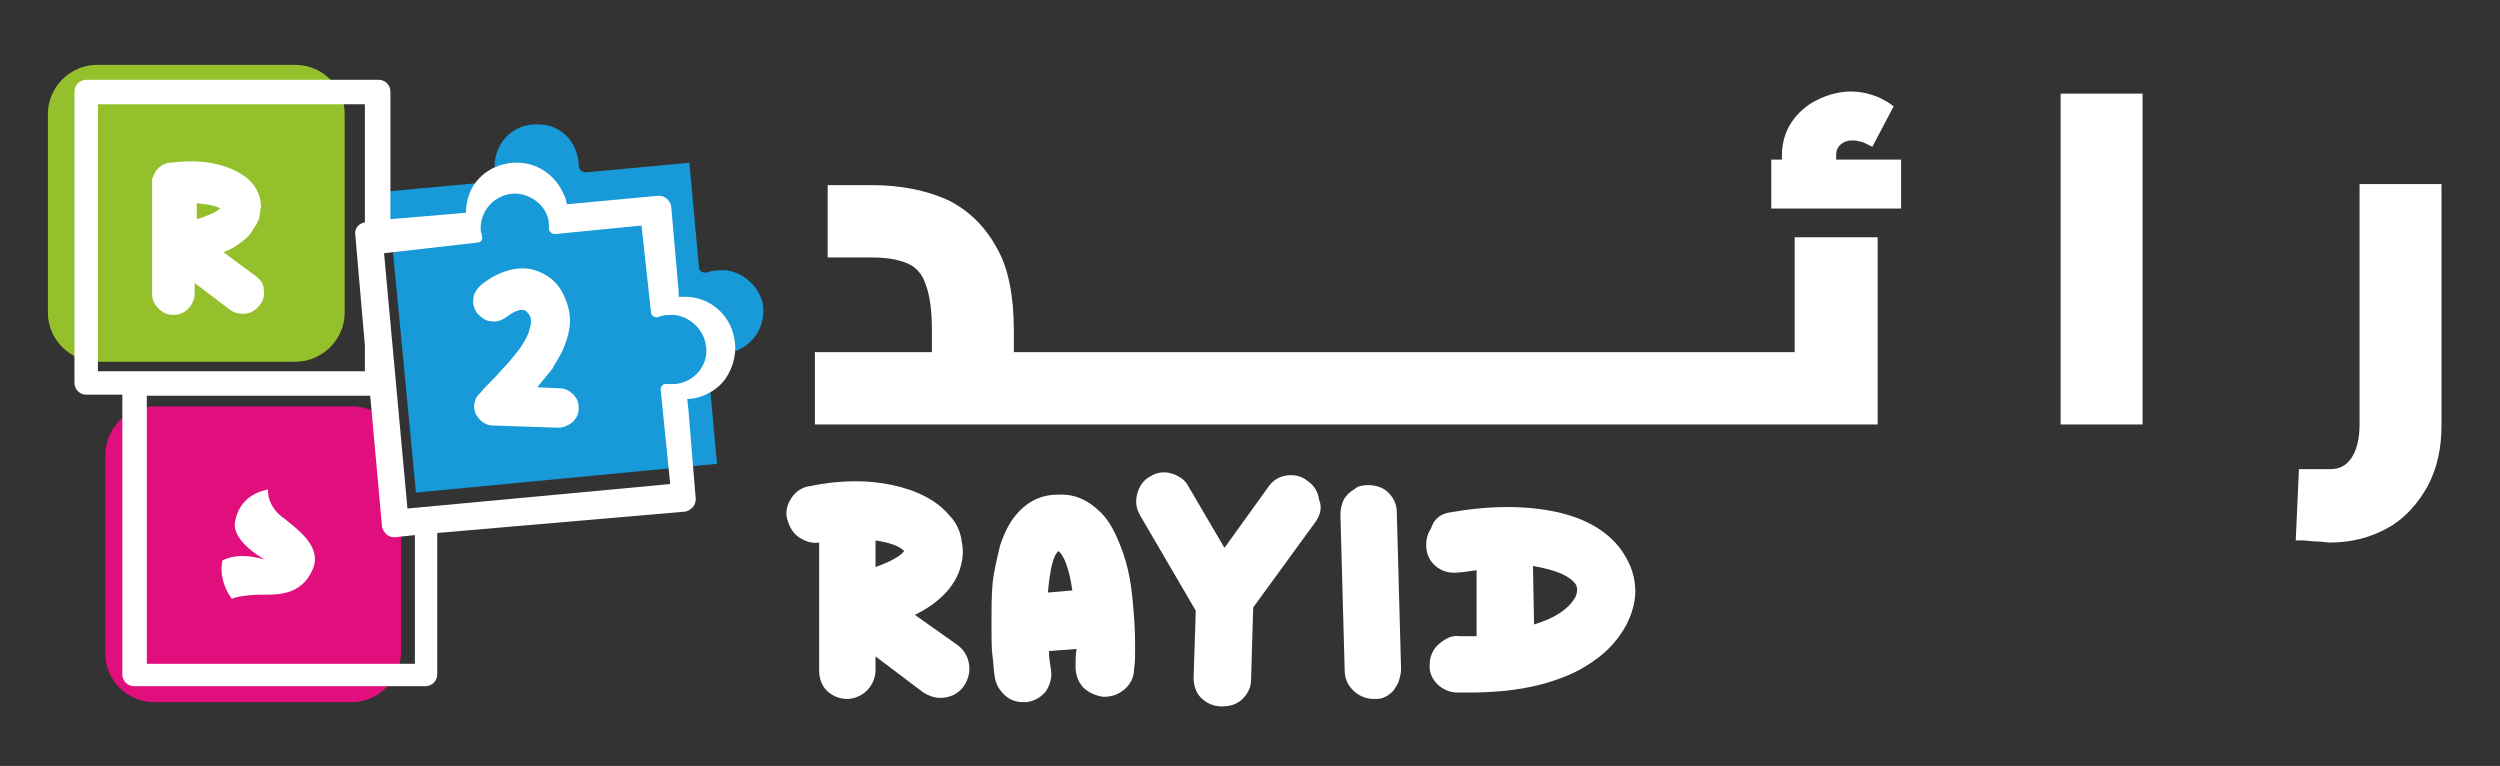
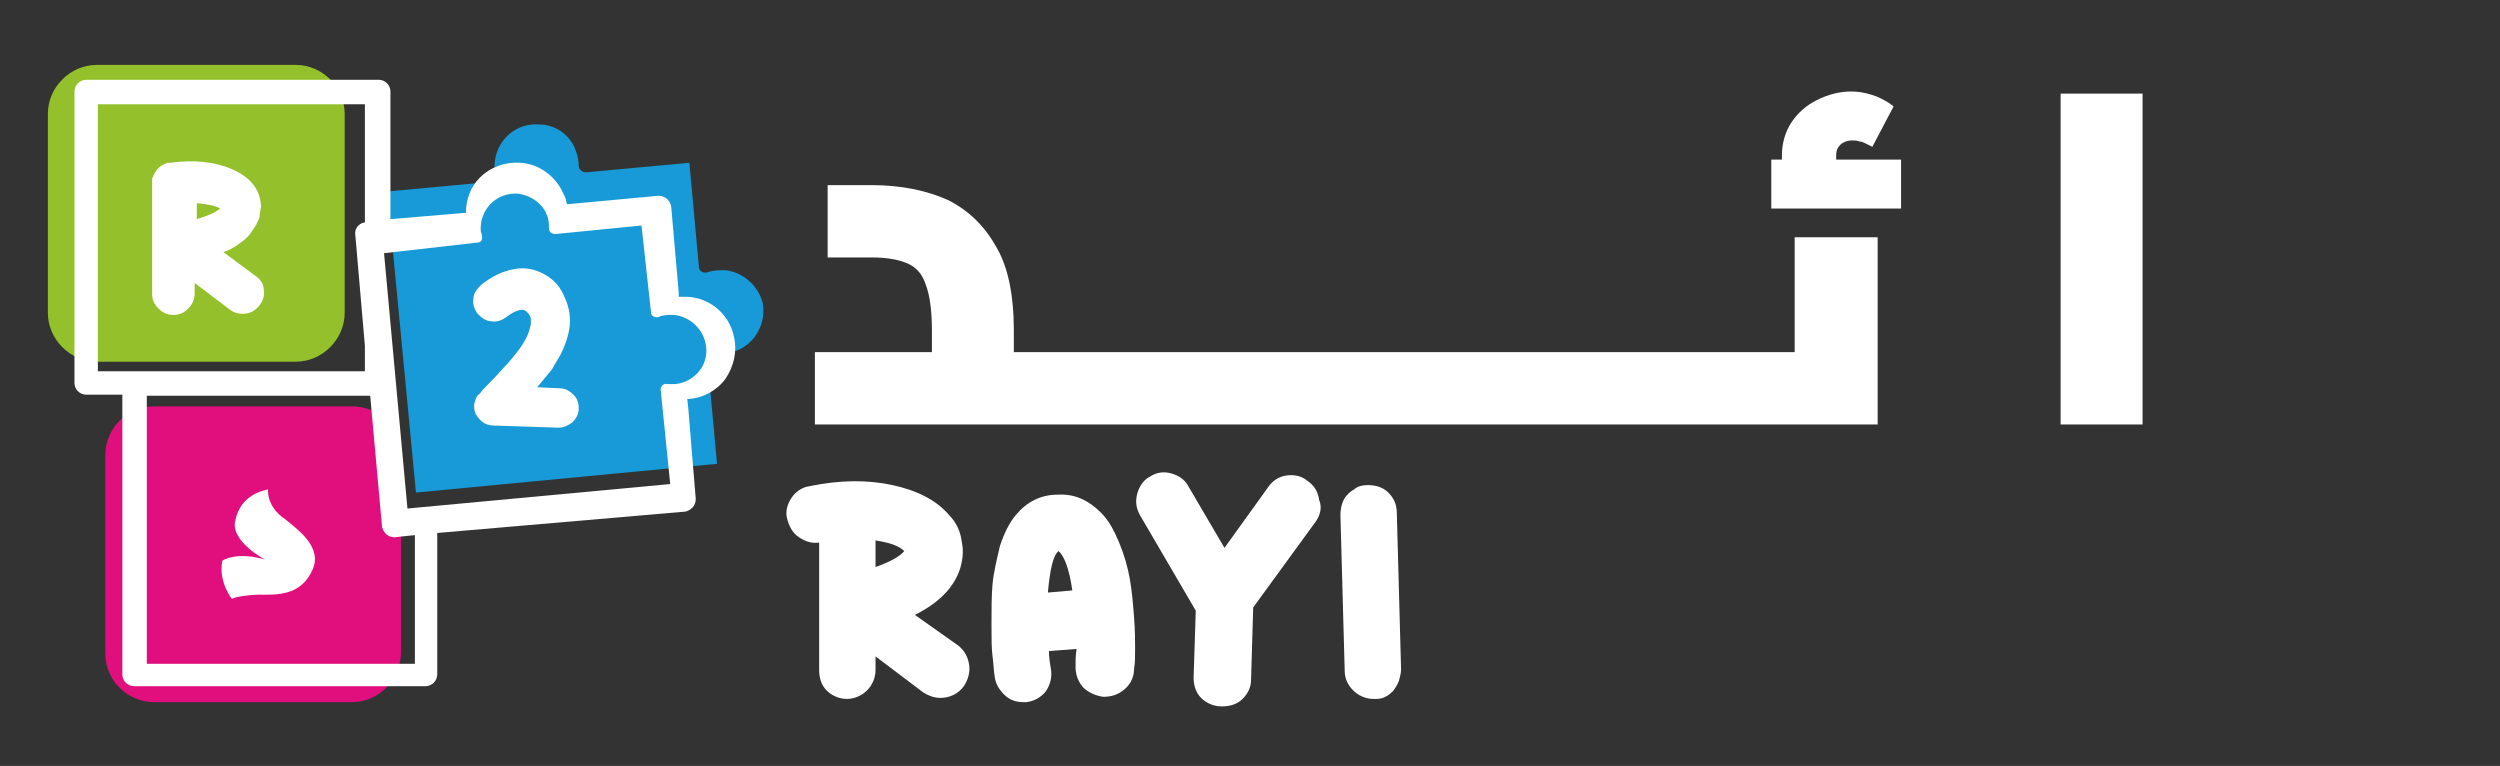
<svg xmlns="http://www.w3.org/2000/svg" version="1.1" id="Layer_1" x="0px" y="0px" viewBox="0 0 235 72" style="enable-background:new 0 0 235 72;" xml:space="preserve">
  <rect x="0" y="0" width="235" height="72" fill="#333333" stroke="none" />
  <style type="text/css">
	.st0{fill:#FFFFFF;}
	.st1{fill:#179AD7;}
	.st2{fill:#93C02B;}
	.st3{fill:#E10F7E;}
</style>
  <g>
    <g>
      <path class="st0" d="M168.7,33.1h-3.2h-1.2h-69v-2.1c0-3.1-0.5-5.8-1.6-7.7c-1.1-2-2.6-3.5-4.6-4.5c-2-0.9-4.4-1.4-7.2-1.4h-4.1    v6.8h4.1c1.5,0,2.6,0.2,3.5,0.6c0.8,0.4,1.3,1,1.6,1.9c0.4,1,0.6,2.5,0.6,4.3v2.1h-11v6.8h87.8h1.2h10.9V22.3h-7.8V33.1z" />
      <path class="st0" d="M172.6,14.6c0-0.4,0.1-0.7,0.4-1c0.2-0.2,0.6-0.4,1.1-0.4c0.2,0,0.4,0,0.7,0.1c0.2,0,0.4,0.1,0.6,0.2l0.6,0.3    L178,10l-0.4-0.3c-0.5-0.3-1-0.6-1.7-0.8c-0.6-0.2-1.3-0.3-1.9-0.3c-1.1,0-2.2,0.3-3.2,0.8c-1,0.5-1.8,1.2-2.4,2.1    c-0.6,0.9-0.9,2-0.9,3.1c0,0.1,0,0.3,0,0.4h-1v4.6h12.2v-4.6h-6.1C172.6,14.9,172.6,14.8,172.6,14.6z" />
      <rect x="193.7" y="8.8" class="st0" width="7.7" height="31.1" />
-       <path class="st0" d="M221.8,17.3v22.6c0,1.4-0.3,2.5-0.8,3.2c-0.5,0.7-1.1,1-2,1c-0.2,0-0.5,0-0.9,0c-0.4,0-0.9,0-1.4,0h-0.6    l-0.3,6.7l0.6,0c0.5,0,0.9,0.1,1.4,0.1c0.5,0,0.9,0.1,1.2,0.1c2.1,0,3.9-0.5,5.5-1.4c1.6-0.9,2.8-2.3,3.7-3.9    c0.9-1.7,1.3-3.6,1.3-5.7V17.3H221.8z" />
    </g>
    <g>
      <g id="KIDS_OFFERS_LOGO_00000031187744334047913940000013984264969904079266_">
        <path class="st1" d="M68.2,25.4c-0.6,0-1.2,0-1.7,0.2c-0.4,0.1-0.8-0.1-0.8-0.5l-0.9-9.8l-9.7,0.9c-0.4,0-0.7-0.3-0.7-0.6     c0-0.5-0.1-1-0.3-1.5c-0.5-1.4-1.9-2.4-3.4-2.4c-2.5-0.2-4.4,1.9-4.2,4.3c0,0.1,0,0.3,0.1,0.4c0.1,0.4-0.2,0.7-0.5,0.7l-9.7,0.9     l2.7,28.3l28.3-2.7l-0.9-9.8c0-0.4,0.3-0.7,0.7-0.6c0.3,0.1,0.7,0.1,1,0c2.3-0.2,3.9-2.4,3.5-4.7C71.3,26.9,69.9,25.6,68.2,25.4z     " />
      </g>
      <g id="CUSTOM-group_00000044869807722435198540000012293381482018510238_">
        <g>
          <path class="st2" d="M27.8,34L9.1,34c-2.5,0-4.6-2.1-4.6-4.6l0-18.7c0-2.5,2.1-4.6,4.6-4.6l18.7,0c2.5,0,4.6,2.1,4.6,4.6l0,18.7      C32.4,31.9,30.3,34,27.8,34z" />
          <path class="st3" d="M33.1,66l-18.6,0c-2.5,0-4.6-2-4.6-4.6l0-18.6c0-2.5,2-4.6,4.6-4.6l18.6,0c2.5,0,4.6,2,4.6,4.6l0,18.6      C37.6,63.9,35.6,66,33.1,66z" />
        </g>
      </g>
      <path class="st0" d="M69,31.7c-0.4-2.1-2.2-3.7-4.4-3.8h0c-0.3,0-0.6,0-0.8,0l0-0.4l-0.7-8c0-0.3-0.2-0.6-0.4-0.8    c-0.2-0.2-0.5-0.3-0.8-0.3l-8.6,0.8c-0.1-0.3-0.1-0.6-0.3-0.9c-0.7-1.7-2.3-2.9-4.1-3c-1.4-0.1-2.8,0.4-3.8,1.4    c-0.9,0.9-1.3,2.1-1.3,3.3l-7.1,0.6v-12c0-0.6-0.5-1.1-1.1-1.1H8.1c-0.6,0-1.1,0.5-1.1,1.1v27.4c0,0.6,0.5,1.1,1.1,1.1h3.4v26.3    c0,0.6,0.5,1.1,1.1,1.1h27.4c0.6,0,1.1-0.5,1.1-1.1V50.1l23.2-2c0.3,0,0.6-0.2,0.8-0.4c0.2-0.2,0.3-0.5,0.3-0.8l-0.7-8.5l-0.1-0.9    c0.1,0,0.2,0,0.2,0c1.3-0.1,2.6-0.8,3.4-1.9C69,34.4,69.3,33,69,31.7z M9.2,34.9V9.8h25.1v11.1c-0.6,0.1-1,0.6-0.9,1.2l0.9,10.4    v2.4H9.2z M38.9,62.4H13.8V37.2h21l1.1,12.2c0,0.3,0.2,0.6,0.4,0.8c0.2,0.2,0.5,0.3,0.7,0.3c0,0,0.1,0,0.1,0l1.9-0.2V62.4z     M63.5,36.1c-0.3,0-0.6,0-0.8,0c-0.3-0.1-0.6,0.2-0.6,0.5l0.9,8.9l-24.7,2.3l-2.2-24l8.8-1c0.3,0,0.5-0.3,0.4-0.6    c0-0.1,0-0.2-0.1-0.4c-0.2-2,1.4-3.7,3.4-3.6c1.2,0.1,2.4,0.9,2.8,2c0.2,0.4,0.2,0.9,0.2,1.3c0,0.3,0.3,0.5,0.6,0.5l8.1-0.8    l0.9,8.2c0,0.3,0.4,0.5,0.7,0.4c0.4-0.2,0.9-0.2,1.4-0.2c1.4,0.1,2.7,1.2,3,2.6C66.8,34.1,65.4,35.9,63.5,36.1z" />
      <g>
        <path class="st0" d="M52.6,36.5c0.5,0,0.9,0.2,1.3,0.6c0.4,0.4,0.5,0.8,0.5,1.3c0,0.5-0.2,0.9-0.6,1.3c-0.4,0.3-0.8,0.5-1.3,0.5     c0,0-0.1,0-0.1,0l-6-0.2c-0.4,0-0.7-0.1-1-0.3c-0.3-0.2-0.5-0.5-0.7-0.8c-0.1-0.3-0.2-0.7-0.1-1c0.1-0.4,0.2-0.7,0.5-0.9     c0.2-0.3,0.6-0.7,1.1-1.2c0.6-0.6,1-1.1,1.3-1.4c0.3-0.3,0.7-0.8,1.1-1.3c0.4-0.5,0.7-1,0.9-1.4c0.2-0.4,0.3-0.8,0.4-1.2     c0-0.2,0-0.4,0-0.5c0-0.2-0.1-0.3-0.2-0.5c-0.1-0.1-0.2-0.2-0.3-0.3c-0.4-0.2-1,0-1.8,0.6c-0.4,0.3-0.9,0.5-1.4,0.4     c-0.5,0-0.9-0.3-1.3-0.7c-0.3-0.4-0.5-0.9-0.4-1.4c0-0.5,0.3-0.9,0.7-1.3c1-0.8,2-1.3,3.1-1.5c1.1-0.2,2,0,2.9,0.5     c0.9,0.5,1.5,1.2,1.9,2.2c0.4,0.9,0.6,1.9,0.4,3c-0.1,0.6-0.3,1.2-0.6,1.9c-0.3,0.7-0.7,1.2-1,1.8c-0.4,0.5-0.9,1.1-1.4,1.7     L52.6,36.5z" />
      </g>
      <g>
        <path class="st0" d="M24.1,26c0.4,0.3,0.7,0.7,0.7,1.3c0.1,0.5-0.1,1-0.4,1.4c-0.4,0.5-0.9,0.8-1.6,0.8c-0.4,0-0.8-0.1-1.2-0.4     l-3.3-2.5v1c0,0.5-0.2,1-0.6,1.4c-0.4,0.4-0.8,0.6-1.4,0.6s-1-0.2-1.4-0.6c-0.4-0.4-0.6-0.8-0.6-1.4V17.3v-0.1c0-0.1,0-0.1,0-0.2     c0-0.1,0-0.1,0-0.2c0,0,0-0.1,0.1-0.2c0-0.1,0-0.1,0.1-0.2c0,0,0-0.1,0.1-0.2c0-0.1,0.1-0.1,0.1-0.2c0,0,0.1-0.1,0.1-0.1     c0.1-0.1,0.1-0.1,0.1-0.1c0,0,0.1-0.1,0.1-0.1c0.1,0,0.1-0.1,0.1-0.1c0.1,0,0.1-0.1,0.2-0.1c0.1,0,0.1-0.1,0.2-0.1     c0,0,0.1,0,0.2-0.1c0.1,0,0.2,0,0.2,0c0,0,0.1,0,0.1,0c2.3-0.3,4.2-0.1,5.8,0.6c1.6,0.7,2.5,1.7,2.7,3.1c0,0.2,0.1,0.4,0,0.6     c0,0.2-0.1,0.5-0.1,0.7c0,0.3-0.2,0.5-0.3,0.8c-0.2,0.3-0.4,0.6-0.6,0.9c-0.2,0.3-0.6,0.6-1,0.9c-0.4,0.3-0.9,0.6-1.5,0.8     L24.1,26z M18.5,20.6c1-0.3,1.7-0.6,2.2-1c-0.5-0.3-1.3-0.4-2.2-0.5V20.6z" />
      </g>
    </g>
    <g>
      <path class="st0" d="M29.4,53.5c-1.1,2.6-3.5,2.4-5.2,2.4c-2,0.1-2.4,0.4-2.4,0.4s-1.3-1.6-0.9-3.6c0,0,1.3-0.9,4-0.1    c0,0-3.2-1.7-2.8-3.6c0.5-2.6,2.8-2.9,3.1-3c0,0-0.2,1.6,1.6,2.8C28,49.8,30.3,51.4,29.4,53.5z" />
    </g>
    <g>
      <path class="st0" d="M90.1,60.7c0.6,0.5,0.9,1.1,1,1.8c0.1,0.7-0.1,1.4-0.5,2c-0.5,0.7-1.3,1.1-2.2,1.1c-0.6,0-1.1-0.2-1.6-0.5    l-4.5-3.4V63c0,0.7-0.3,1.4-0.8,1.9c-0.5,0.5-1.2,0.8-1.9,0.8c-0.7,0-1.4-0.3-1.9-0.8C77.2,64.4,77,63.7,77,63V51    c-0.7,0.1-1.3-0.1-1.9-0.5c-0.6-0.4-0.9-1-1.1-1.7c-0.2-0.7,0-1.4,0.4-2c0.4-0.6,1-1,1.7-1.1c2.9-0.6,5.5-0.6,7.8-0.1    c2.3,0.5,4.1,1.4,5.3,2.8c0.7,0.7,1.1,1.6,1.2,2.5c0.2,0.9,0.1,1.8-0.2,2.7c-0.6,1.7-2,3.1-4.2,4.2L90.1,60.7z M82.3,53.3    c1.4-0.5,2.3-1,2.7-1.5c-0.5-0.5-1.4-0.8-2.7-1V53.3z" />
      <path class="st0" d="M99.4,46.5c1.6-0.1,2.9,0.5,4.1,1.7c0.7,0.7,1.2,1.6,1.7,2.8c0.5,1.2,0.8,2.3,1,3.4c0.2,1.1,0.3,2.3,0.4,3.6    c0.1,1.3,0.1,2.3,0.1,3c0,0.7,0,1.3-0.1,1.9c0,0.7-0.3,1.4-0.9,1.9c-0.6,0.5-1.2,0.7-2,0.7c-0.7-0.1-1.4-0.4-1.9-0.9    c-0.5-0.6-0.7-1.2-0.7-2c0-0.5,0-1,0.1-1.6l-2.6,0.2c0,0.6,0.1,1.2,0.2,1.8c0.1,0.7-0.1,1.4-0.5,2c-0.5,0.6-1.1,0.9-1.8,1    c-0.1,0-0.2,0-0.3,0c-0.7,0-1.3-0.2-1.8-0.7c-0.5-0.5-0.8-1-0.9-1.7c-0.1-0.6-0.1-1.2-0.2-1.9c-0.1-0.7-0.1-1.7-0.1-3.1    c0-1.3,0-2.6,0.1-3.7s0.4-2.3,0.7-3.6c0.4-1.2,0.9-2.2,1.5-2.9C96.5,47.2,97.8,46.5,99.4,46.5z M99.5,51.8c-0.5,0.4-0.8,1.7-1,3.9    l2.3-0.2C100.5,53.4,100,52.2,99.5,51.8z" />
      <path class="st0" d="M123.7,49l-5.9,8.1l-0.2,6.8c0,0.7-0.3,1.3-0.8,1.8c-0.5,0.5-1.2,0.7-1.9,0.7h-0.1c-0.7,0-1.4-0.3-1.9-0.8    c-0.5-0.5-0.7-1.2-0.7-1.9l0.2-6.3l-5.2-8.9c-0.4-0.7-0.5-1.3-0.3-2.1c0.2-0.7,0.6-1.3,1.2-1.6c0.6-0.4,1.3-0.5,2-0.3    c0.7,0.2,1.3,0.6,1.6,1.2l3.4,5.8l4.1-5.7c0.4-0.6,1-1,1.7-1.1c0.7-0.1,1.4,0,2,0.5c0.6,0.4,1,1,1.1,1.8    C124.3,47.7,124.1,48.4,123.7,49z" />
      <path class="st0" d="M128.6,45.6c0.7,0,1.4,0.2,1.9,0.7c0.5,0.5,0.8,1.1,0.8,1.9l0.4,14.7c0,0.4-0.1,0.7-0.2,1.1    c-0.1,0.3-0.3,0.6-0.5,0.9c-0.2,0.2-0.5,0.5-0.8,0.6c-0.3,0.2-0.7,0.2-1,0.2h-0.1c-0.7,0-1.4-0.3-1.9-0.8    c-0.5-0.5-0.8-1.1-0.8-1.9l-0.4-14.6c0-0.5,0.1-1,0.3-1.4c0.2-0.4,0.6-0.8,1-1C127.6,45.7,128.1,45.6,128.6,45.6z" />
-       <path class="st0" d="M136.1,48.2c3.9-0.7,7.2-0.7,10.1-0.1c2.8,0.6,4.9,1.8,6.2,3.6c0.7,1,1.2,2.1,1.3,3.4    c0.1,1.2-0.2,2.4-0.8,3.6c-0.7,1.3-1.7,2.5-3.2,3.5c-1.4,1-3.1,1.7-5.1,2.2c-2,0.5-4.2,0.7-6.6,0.7c-0.3,0-0.6,0-1,0    c-0.7,0-1.4-0.3-1.9-0.8c-0.5-0.5-0.8-1.2-0.7-1.9c0-0.7,0.3-1.4,0.9-1.9c0.6-0.5,1.2-0.8,1.9-0.7c0.4,0,0.9,0,1.6,0l0-6.2    c-0.8,0.1-1.3,0.2-1.6,0.2c-0.7,0.1-1.4,0-2-0.4c-0.6-0.4-1-1-1.1-1.7c-0.1-0.7,0-1.4,0.4-2C134.8,48.8,135.3,48.4,136.1,48.2z     M148.1,56.1c0.2-0.5,0.2-0.9,0-1.2c-0.2-0.3-0.7-0.7-1.4-1c-0.7-0.3-1.5-0.5-2.6-0.7l0.1,5.5C146.2,58.1,147.5,57.2,148.1,56.1z" />
    </g>
  </g>
</svg>